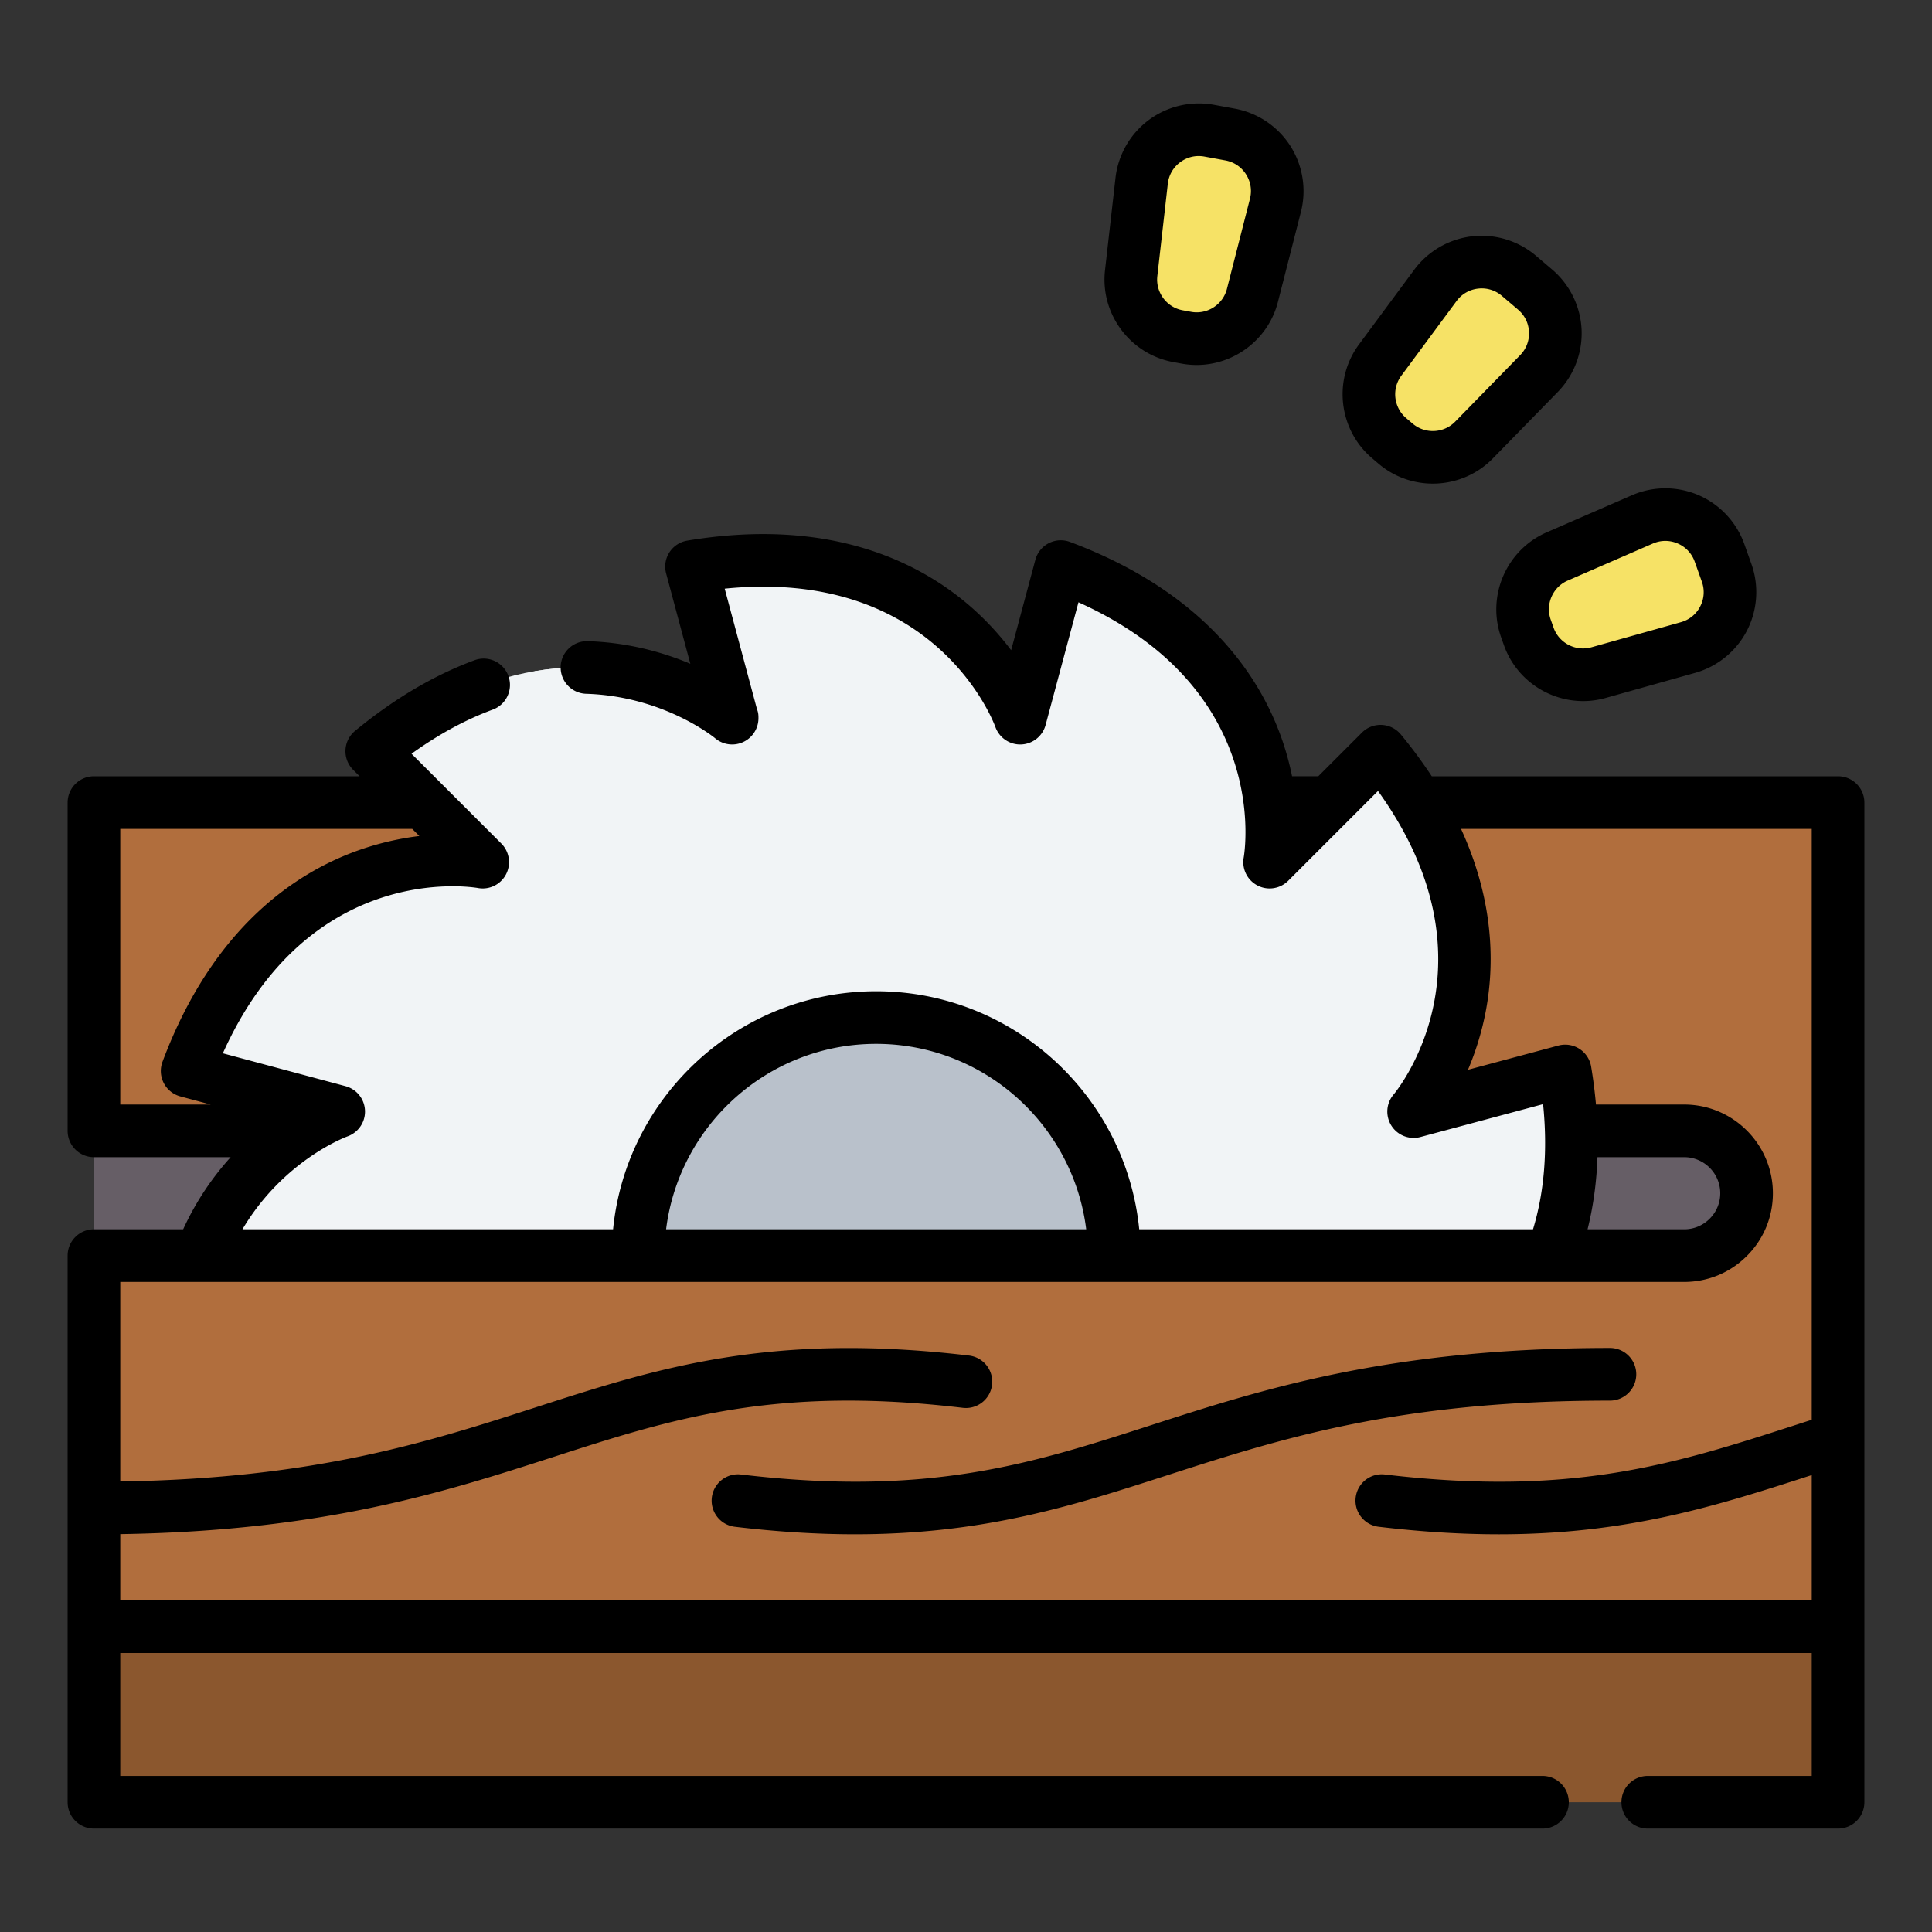
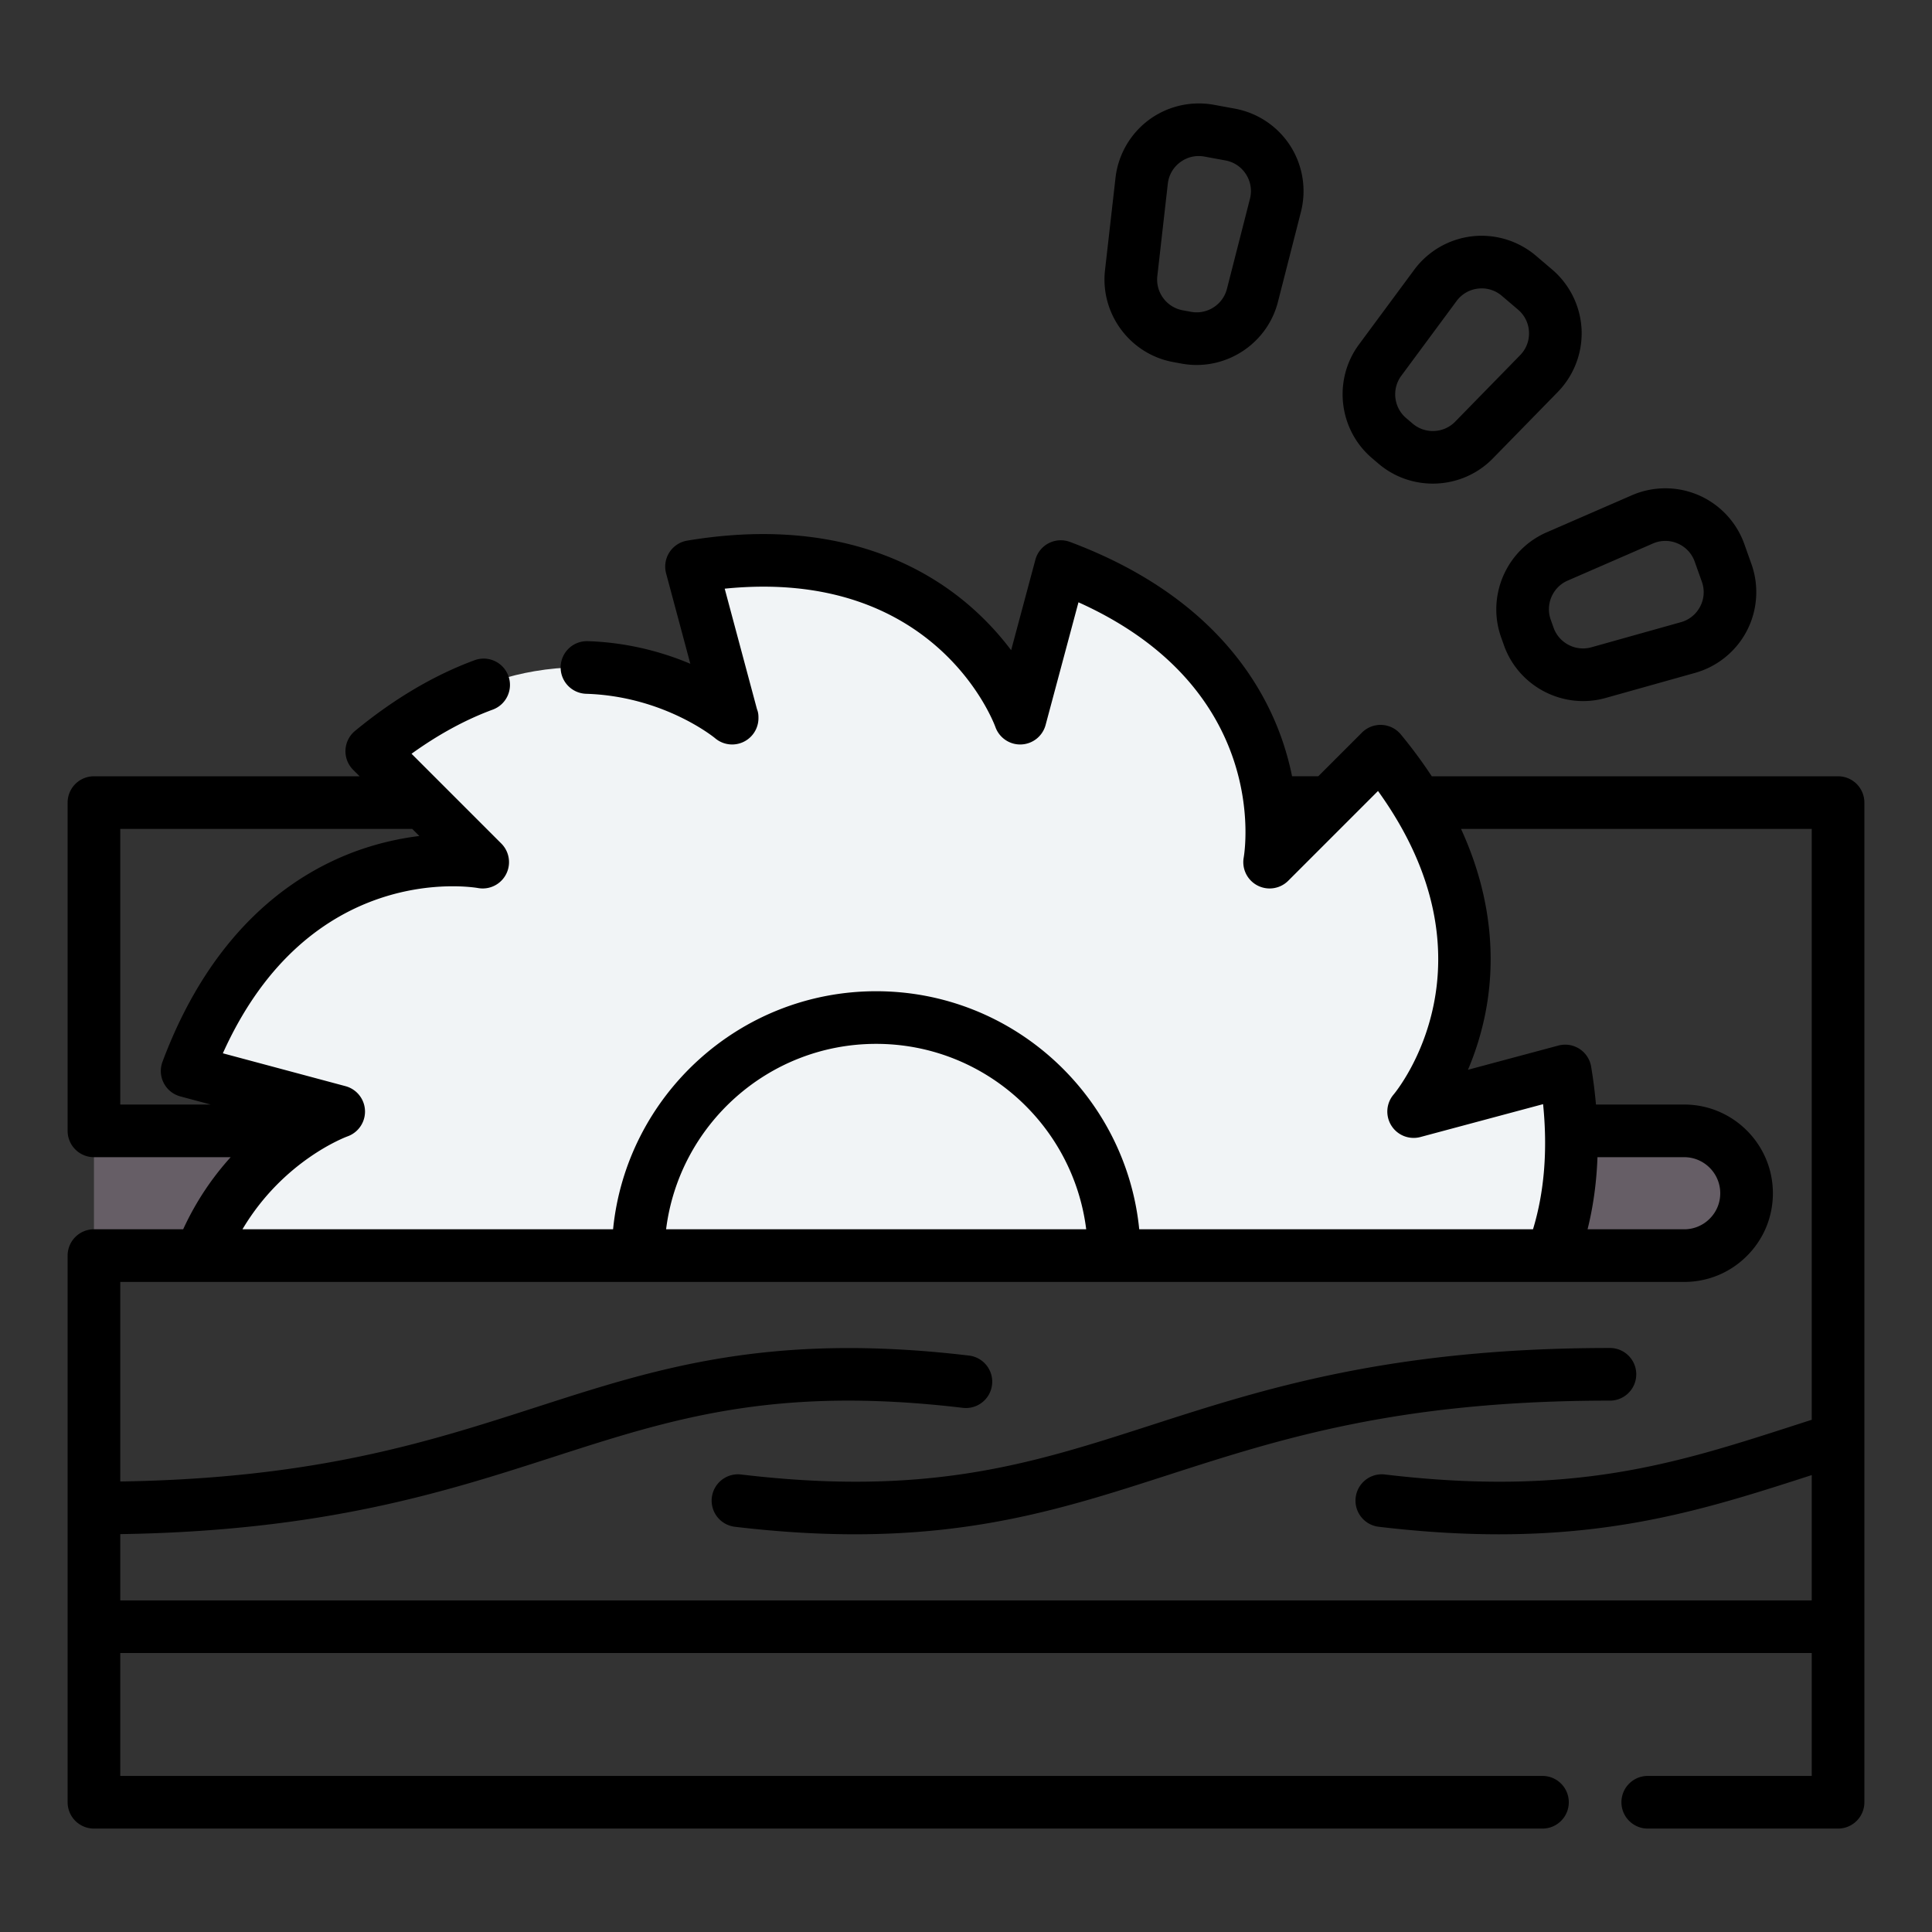
<svg xmlns="http://www.w3.org/2000/svg" version="1.1" width="512" height="512" x="0" y="0" viewBox="0 0 512 512" style="enable-background:new 0 0 512 512" xml:space="preserve" class="">
  <rect x="0" y="0" width="512" height="512" fill="#333333" stroke="none" />
  <g transform="matrix(0.93,0,0,0.93,17.92,17.92)">
-     <path fill="#8b572e" d="M7.5 420.737h497v73.557H7.5z" opacity="1" data-original="#8b572e" class="" />
-     <path fill="#b16e3d" d="M7.5 209.442h497v234.835H7.5z" opacity="1" data-original="#b16e3d" class="" />
    <path fill="#665e66" d="M460.653 302.976H7.5v35.553h453.153c9.818 0 17.776-7.959 17.776-17.776.001-9.818-7.958-17.777-17.776-17.777z" opacity="1" data-original="#665e66" class="" />
    <path fill="#f1f4f6" d="m37.872 338.528 385.04.001c5.13-13.33 7.5-30.56 3.82-52.61l-43.18 11.57s38.14-44.95-9.43-102.69l-31.61 31.61s10.55-58-59.51-84.22l-11.57 43.19s-14.95-41.79-67.12-44.79c-7.95-.47-16.77-.03-26.53 1.6l11.57 43.19c0-.01-22.6-19.18-56.32-13.38-13.84 2.37-29.56 8.96-46.37 22.8l31.61 31.61s-58-10.55-84.22 59.51l43.18 11.57s-27.29 9.769-39.36 41.039z" opacity="1" data-original="#f1f4f6" class="" />
-     <path fill="#f1f4f6" d="m133.032 171.999 102.89 166.53h90.69l-122.3-197.94c-7.95-.47-16.77-.03-26.53 1.6l11.57 43.19c0-.01-22.6-19.18-56.32-13.38z" opacity="1" data-original="#f1f4f6" class="" />
-     <path fill="#b9c1cb" d="M162.557 338.528h135.68c0-37.46-30.37-67.84-67.84-67.84s-67.84 30.38-67.84 67.84z" opacity="1" data-original="#b9c1cb" class="" />
    <g fill="#f6e266">
-       <path d="m416.372 162.123-.819-2.301c-2.888-8.115 1-17.08 8.898-20.517l24.294-10.571c8.702-3.787 18.791.589 21.973 9.529l2.035 5.717c3.182 8.941-1.873 18.706-11.011 21.269l-25.51 7.155c-8.293 2.326-16.972-2.167-19.86-10.281zM378.419 107.157l-1.86-1.583c-6.559-5.583-7.674-15.292-2.553-22.217l15.754-21.302c5.643-7.63 16.568-8.885 23.794-2.734l4.621 3.934c7.226 6.152 7.731 17.137 1.099 23.925l-18.515 18.952c-6.019 6.161-15.781 6.609-22.34 1.025zM318.787 76.965l-2.402-.441c-8.472-1.556-14.292-9.406-13.319-17.965l2.992-26.325c1.072-9.429 9.905-15.979 19.239-14.264l5.969 1.096c9.334 1.714 15.263 10.975 12.914 20.17l-6.559 25.67c-2.132 8.346-10.362 13.616-18.834 12.059z" fill="#f6e266" opacity="1" data-original="#f6e266" class="" />
-     </g>
+       </g>
    <path d="M191.88 400.898a7.5 7.5 0 0 0-1.771 14.895c12.526 1.488 23.855 2.144 34.273 2.144 36.865 0 62.31-8.212 88.904-16.795 32.433-10.467 65.97-21.292 126.208-21.292 4.143 0 7.5-3.358 7.5-7.5s-3.357-7.5-7.5-7.5c-62.6 0-98.841 11.697-130.815 22.017-33.914 10.947-63.206 20.4-116.799 14.031z" fill="#000000" opacity="1" data-original="#000000" class="" />
    <path d="M512 209.437a7.5 7.5 0 0 0-7.5-7.5H388.724a137.074 137.074 0 0 0-8.806-11.911 7.495 7.495 0 0 0-5.427-2.722 7.484 7.484 0 0 0-5.665 2.188l-12.445 12.445h-7.464a81.33 81.33 0 0 0-2.788-10.25c-6.108-17.746-21.562-41.957-60.49-56.526a7.5 7.5 0 0 0-9.873 5.084l-6.902 25.767a82.024 82.024 0 0 0-11.655-12.511c-14.164-12.315-39.654-25.559-80.653-18.713a7.499 7.499 0 0 0-6.01 9.339l6.899 25.754c-9.263-3.919-19.278-6.135-29.223-6.442a7.493 7.493 0 0 0-7.728 7.265 7.501 7.501 0 0 0 7.265 7.728c21.771.671 36.062 12.101 36.715 12.634a7.5 7.5 0 0 0 12.385-5.691c0-.688 0-1.517-.417-2.542l-9.203-34.355c59.7-6.027 76.438 37.516 77.139 39.424 1.105 3.09 4.11 5.114 7.368 4.967a7.5 7.5 0 0 0 6.938-5.553l9.364-34.956c54.703 24.621 47.438 70.7 47.092 72.704a7.5 7.5 0 0 0 12.682 6.645l25.583-25.583c35.069 48.676 5.736 84.946 4.435 86.508a7.5 7.5 0 0 0 7.66 12.097l34.946-9.364c1.321 13.087.358 25.033-2.875 35.659h-112.21c-3.778-38.033-35.954-67.837-74.964-67.837-39.011 0-71.187 29.804-74.965 67.837H49.821c11.592-19.524 29.12-26.174 29.947-26.479a7.499 7.499 0 0 0-.586-14.306l-34.947-9.364c24.621-54.704 70.701-47.438 72.703-47.092a7.5 7.5 0 0 0 6.645-12.682L98.001 195.52c7.654-5.511 15.411-9.729 23.141-12.577 3.887-1.432 5.877-5.743 4.445-9.63s-5.742-5.878-9.63-4.445c-11.534 4.248-22.992 11.024-34.056 20.139a7.5 7.5 0 0 0-.535 11.092l1.838 1.838H7.5a7.5 7.5 0 0 0-7.5 7.5v93.54a7.5 7.5 0 0 0 7.5 7.5h38.963c-4.949 5.462-9.719 12.239-13.537 20.55H7.5a7.5 7.5 0 0 0-7.5 7.5v155.769a7.5 7.5 0 0 0 7.5 7.5h412.77c4.143 0 7.5-3.358 7.5-7.5s-3.357-7.5-7.5-7.5H15v-35.019h482v35.019h-46.73c-4.143 0-7.5 3.358-7.5 7.5s3.357 7.5 7.5 7.5h54.23a7.5 7.5 0 0 0 7.5-7.5zm-76.058 101.04h24.708c5.668 0 10.279 4.611 10.279 10.28 0 2.743-1.067 5.317-3.014 7.257a10.206 10.206 0 0 1-7.266 3.013h-27.53c1.626-6.512 2.568-13.37 2.823-20.55zm-205.545-32.289c30.729 0 56.149 23.096 59.856 52.837H170.54c3.707-29.741 29.127-52.837 59.857-52.837zM15 216.937h83.205l2.02 2.02a81.997 81.997 0 0 0-16.664 3.839c-17.745 6.109-41.957 21.562-56.525 60.49a7.5 7.5 0 0 0 5.083 9.874l8.647 2.317H15zm445.65 129.09c6.75 0 13.098-2.63 17.864-7.398 4.781-4.766 7.415-11.113 7.415-17.872 0-13.939-11.34-25.28-25.279-25.28h-25.135a141.847 141.847 0 0 0-1.377-10.796 7.499 7.499 0 0 0-9.339-6.01l-25.76 6.902a81.955 81.955 0 0 0 5.007-16.348c2.542-13.074 2.625-31.326-6.983-52.288H497v168.371c-1.622.521-3.233 1.041-4.836 1.559-33.914 10.949-63.203 20.403-116.788 14.033-4.107-.497-7.844 2.448-8.333 6.562s2.448 7.844 6.562 8.333c12.528 1.49 23.857 2.146 34.277 2.146 36.855 0 62.3-8.214 88.891-16.799l.228-.073v35.708H15v-18.885c58.027-.893 92.642-12.053 123.315-21.952 33.916-10.946 63.208-20.398 116.799-14.031a7.5 7.5 0 0 0 1.771-14.895c-56.853-6.754-89.068 3.642-123.177 14.651C102.65 391.688 70.562 402.032 15 402.891v-56.864z" fill="#000000" opacity="1" data-original="#000000" class="" />
    <path d="m408.487 162.337.818 2.3c3.451 9.696 12.675 15.872 22.545 15.872 2.122 0 4.276-.286 6.407-.884l25.51-7.155c6.35-1.781 11.729-6.161 14.761-12.017s3.502-12.777 1.29-18.989l-2.035-5.717a23.96 23.96 0 0 0-12.997-13.903 23.955 23.955 0 0 0-19.033.012l-24.294 10.571c-11.467 4.99-17.165 18.128-12.972 29.91zm18.956-16.156 24.294-10.571a8.875 8.875 0 0 1 3.545-.746 8.85 8.85 0 0 1 3.535.742c2.283.99 4 2.827 4.835 5.171l2.035 5.717a8.795 8.795 0 0 1-.48 7.062 8.796 8.796 0 0 1-5.49 4.47l-25.51 7.155c-4.479 1.253-9.21-1.192-10.769-5.575l-.001-.001-.818-2.3c-1.559-4.38.56-9.268 4.824-11.124zM371.697 111.285l1.859 1.583h.001c4.461 3.798 9.971 5.672 15.467 5.672 6.236 0 12.454-2.414 17.099-7.168l18.517-18.951a23.972 23.972 0 0 0 6.774-17.787 23.965 23.965 0 0 0-8.377-17.09l-4.621-3.934a23.968 23.968 0 0 0-18.208-5.542 23.967 23.967 0 0 0-16.478 9.526l-15.754 21.303c-7.435 10.056-5.8 24.282 3.721 32.388zm8.34-23.469 15.754-21.302a8.792 8.792 0 0 1 6.129-3.543 8.797 8.797 0 0 1 6.772 2.061l4.621 3.934c1.895 1.613 3.002 3.871 3.116 6.357s-.781 4.835-2.52 6.616l-18.517 18.952c-3.25 3.328-8.572 3.571-12.113.556l-1.859-1.583c-3.54-3.016-4.149-8.308-1.383-12.048zM315.03 83.901l2.401.441h.001c1.439.265 2.874.392 4.293.392 10.706 0 20.43-7.272 23.162-17.971l6.559-25.669a23.97 23.97 0 0 0-3.025-18.791A23.966 23.966 0 0 0 332.62 11.69l-5.968-1.096a23.965 23.965 0 0 0-18.539 4.304 23.97 23.97 0 0 0-9.508 16.49l-2.991 26.325c-1.412 12.425 7.117 23.929 19.416 26.188zm-4.511-24.495 2.991-26.324c.281-2.473 1.537-4.652 3.536-6.134s4.447-2.05 6.896-1.601l5.969 1.096c2.447.45 4.535 1.852 5.877 3.948s1.741 4.578 1.125 6.989l-6.559 25.67c-1.151 4.507-5.636 7.378-10.212 6.539l-2.402-.441c-4.575-.841-7.747-5.119-7.221-9.742z" fill="#000000" opacity="1" data-original="#000000" class="" />
  </g>
</svg>